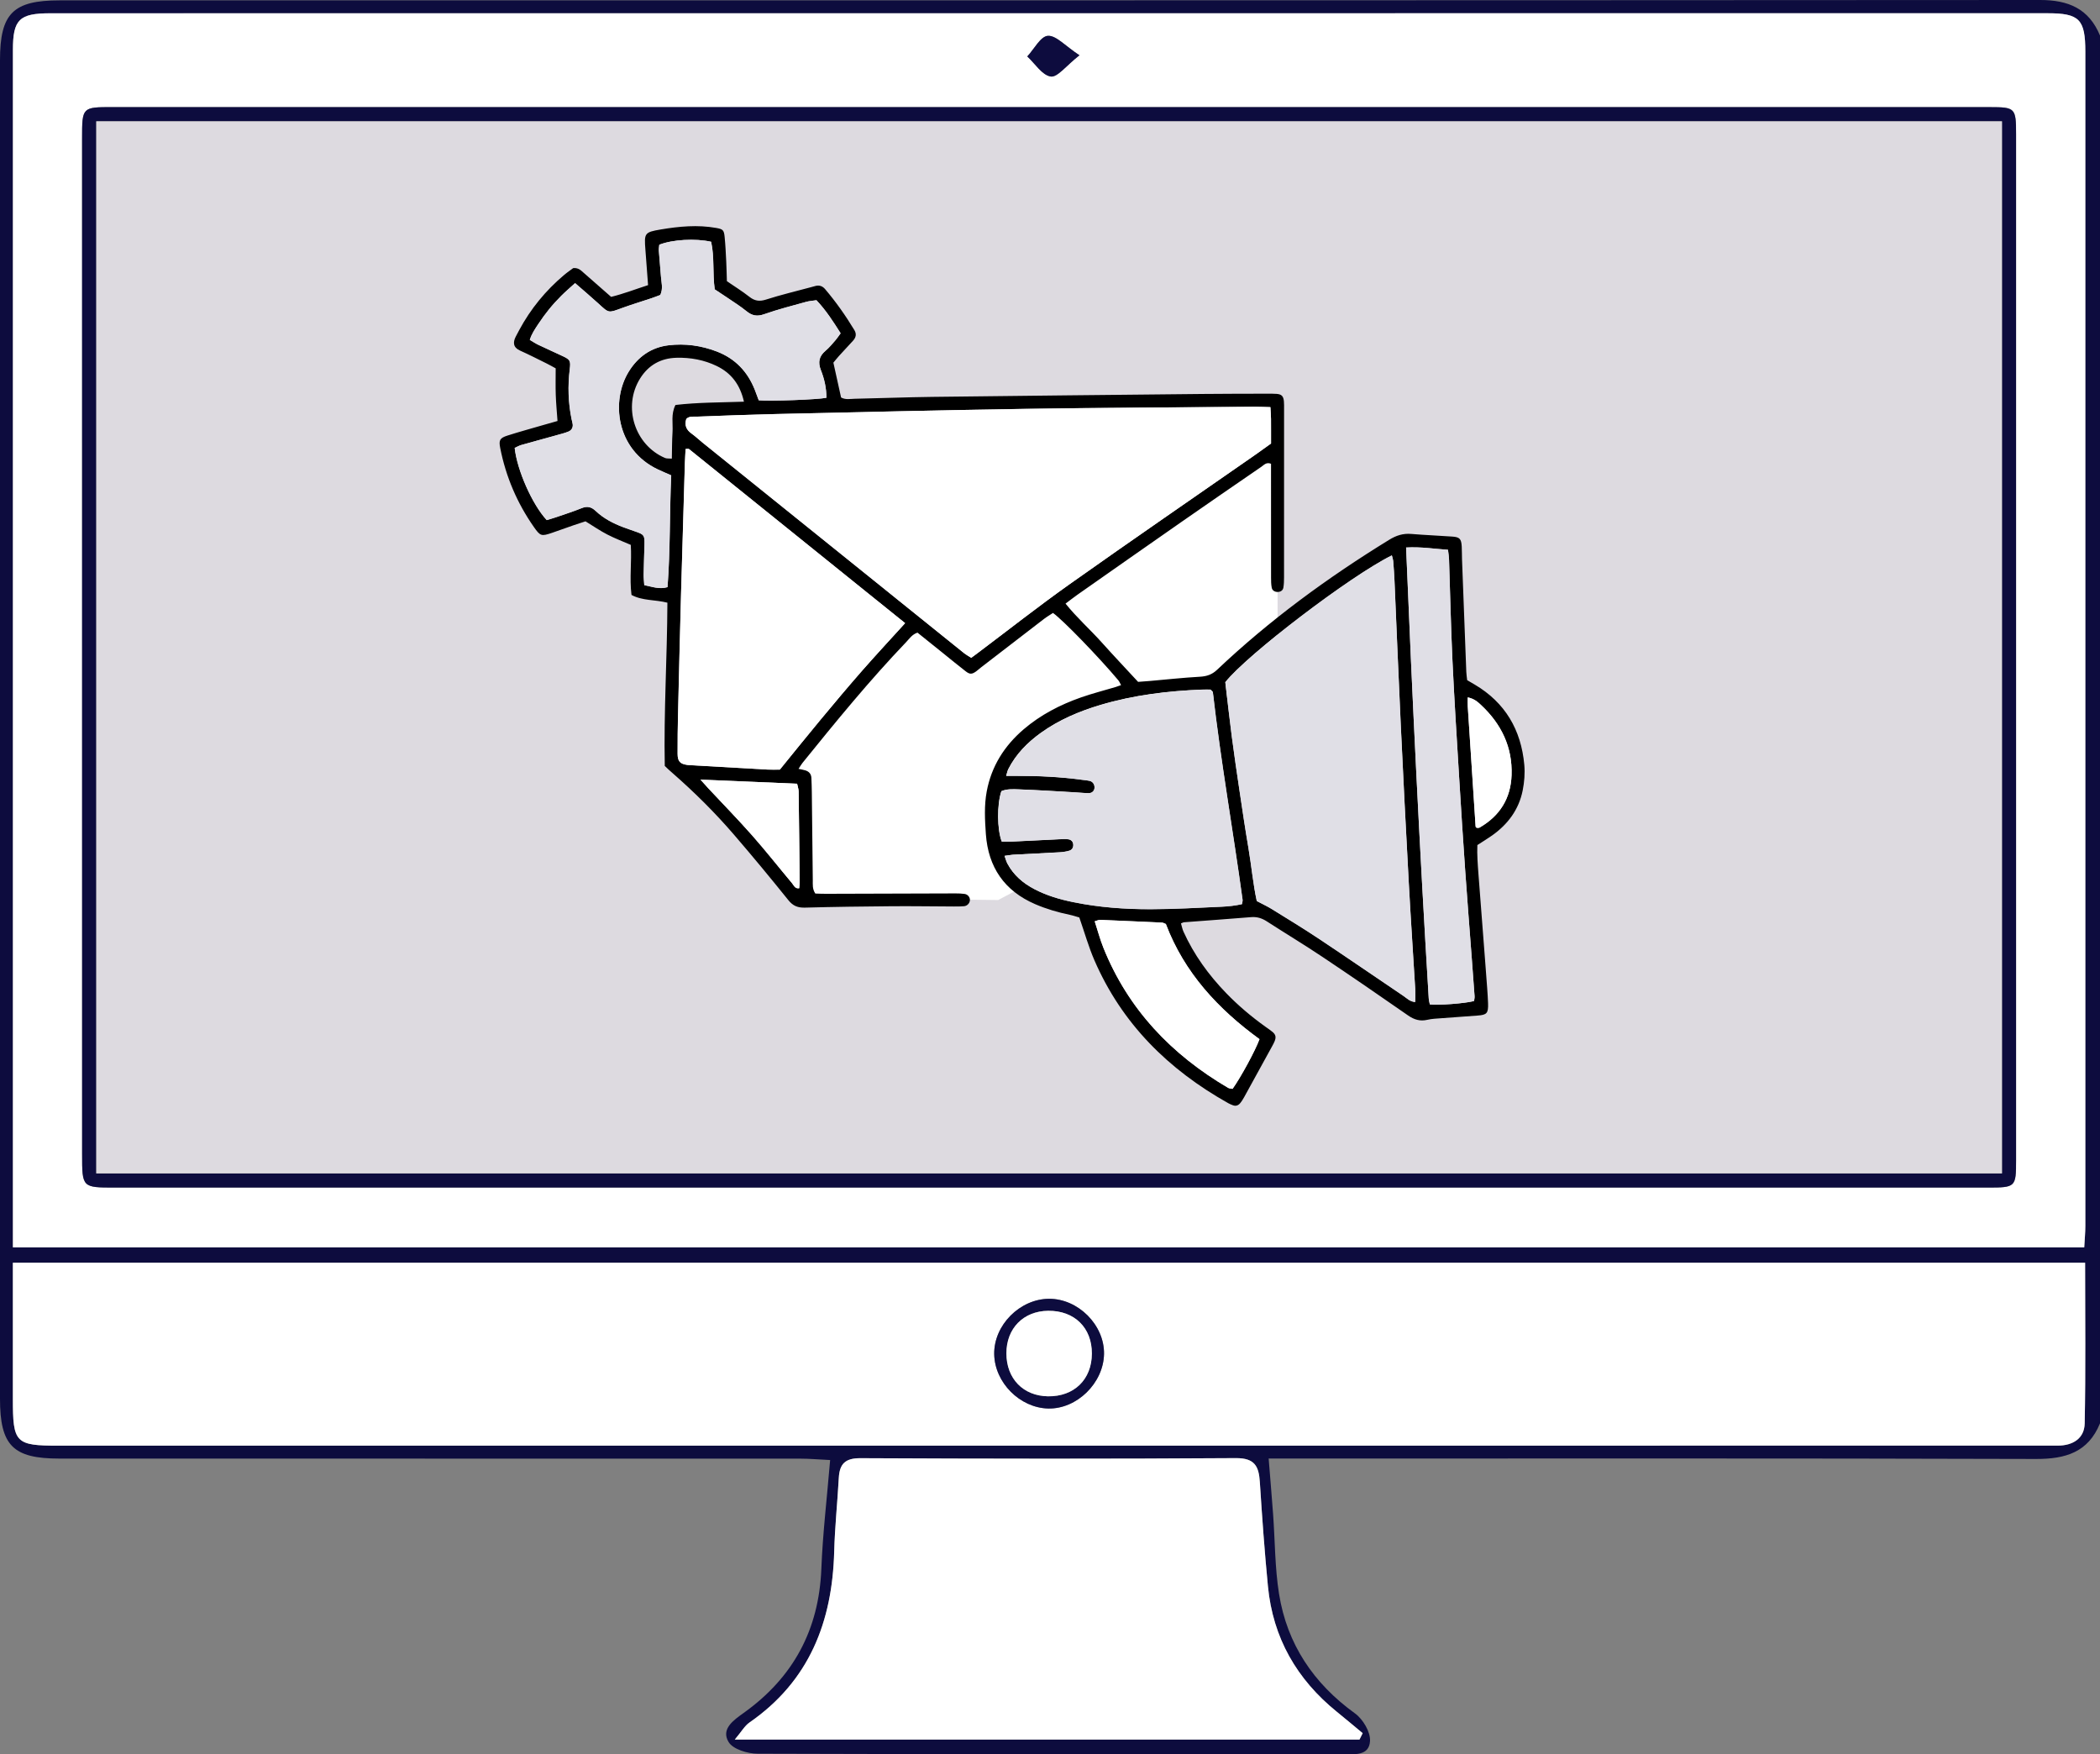
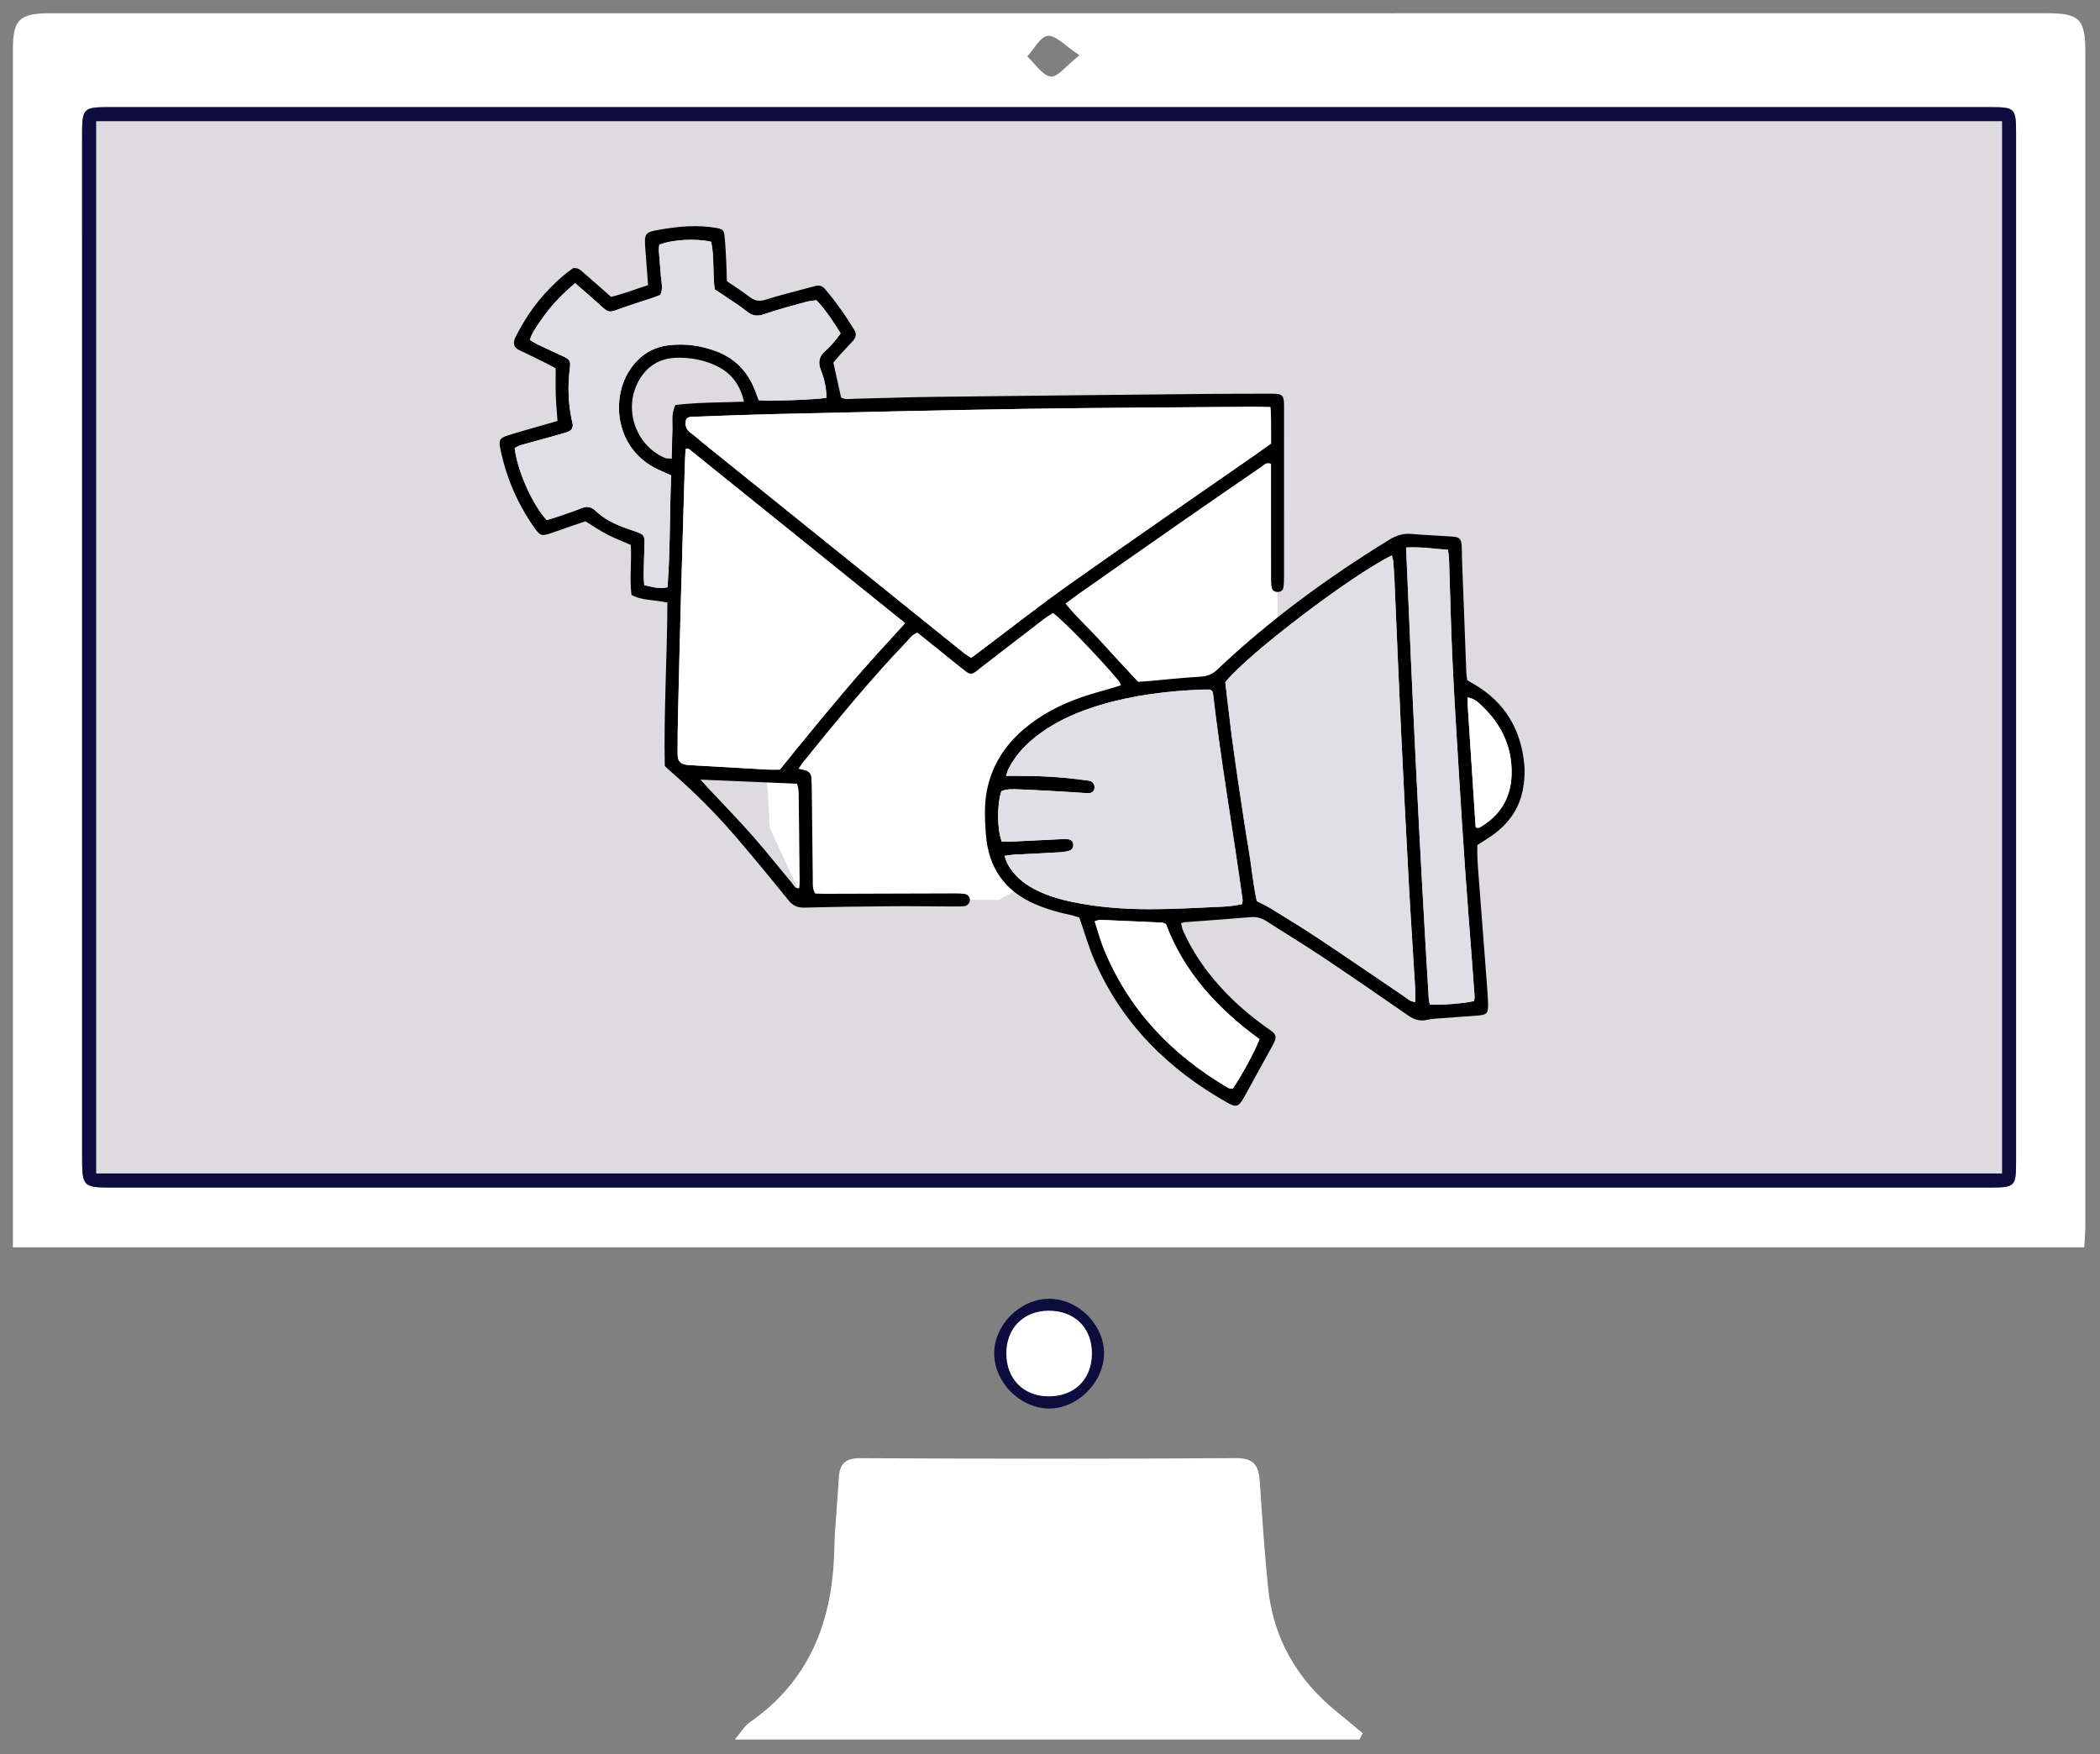
<svg xmlns="http://www.w3.org/2000/svg" id="Layer_1" x="0px" y="0px" viewBox="0 0 647.4 540.8" style="enable-background:new 0 0 647.4 540.8;" xml:space="preserve">
  <rect x="0" y="0" width="647.4" height="540.8" fill="#808080" stroke="none" />
  <style type="text/css">	.st0{fill:#0D0C3E;}	.st1{fill:#FFFFFF;}	.st2{fill:#DDDAE0;}	.st3{fill:#E0DFE6;}	.st4{fill:#FFDC00;}	.st5{fill:#E1429F;}	.st6{clip-path:url(#SVGID_00000103226717733059988560000012618747715225191358_);fill:#D9D6DC;}	.st7{clip-path:url(#SVGID_00000103226717733059988560000012618747715225191358_);fill:#0D0C3E;}	.st8{clip-path:url(#SVGID_00000103226717733059988560000012618747715225191358_);fill:#71D6C6;}	.st9{clip-path:url(#SVGID_00000103226717733059988560000012618747715225191358_);fill:#71D8C8;}	.st10{fill:#DAD7DD;}	.st11{fill:#FF844A;}	.st12{opacity:0.05;}	.st13{clip-path:url(#SVGID_00000005949027351060015360000014140482744499108499_);}	.st14{clip-path:url(#SVGID_00000141445902037003587410000002949983332361751463_);fill:#FFFFFF;}	.st15{fill:#75DBCC;}	.st16{opacity:0.2;fill:#FFFFFF;}	.st17{opacity:0.2;clip-path:url(#SVGID_00000159454761616220102610000012136958339233053094_);}</style>
  <g>
-     <path class="st0" d="M647.4,438.78c-3.66,8.94-10.62,11-19.75,10.98c-75.92-0.24-151.84-0.13-227.76-0.13c-2.5,0-5.01,0-8.78,0  c0.49,6.13,0.96,11.65,1.37,17.18c0.6,8.19,0.54,16.47,1.83,24.54c2.48,15.5,10.63,27.61,23.42,36.85  c2.43,1.75,4.78,5.68,4.63,8.48c-0.24,4.72-4.9,4.1-8.49,4.1c-60.1-0.01-120.21,0.04-180.31-0.16c-3.09-0.01-7.59-1.37-8.94-3.6  c-2.44-4.03,1.54-6.75,4.68-9c15.23-10.89,23.17-25.58,23.91-44.4c0.43-10.9,1.73-21.77,2.71-33.53c-3.54-0.17-6.38-0.43-9.22-0.43  c-76.13-0.02-152.26-0.02-228.39-0.02c-14.32,0-18.31-4.01-18.31-18.48C0,293.62,0,156.09,0,18.57C0,4.14,4.01,0.11,18.39,0.11  C221.89,0.1,425.4,0.13,628.9,0c8.77-0.01,15.08,2.67,18.5,10.96C647.4,153.57,647.4,296.17,647.4,438.78z M642.54,384.52  c0.13-2.46,0.34-4.52,0.34-6.57c0.01-120.66,0.01-241.33,0-361.99c0-10.04-1.84-11.87-11.68-11.87c-205.22,0-410.43,0-615.65,0.01  C5.94,4.09,3.98,6,3.98,15.4c0,120.66,0,241.32,0,361.99c0,2.25,0,4.5,0,7.13C217.08,384.52,429.39,384.52,642.54,384.52z   M642.81,389.26c-213.16,0-425.6,0-638.84,0c0,14.23,0.01,28.08,0,41.94c-0.01,13.66,0.77,14.46,14.17,14.46  c198.24,0,396.48-0.01,594.72-0.02c7.17,0,14.34-0.01,21.51,0c4.66,0,8.22-2.21,8.31-6.84  C643.01,422.43,642.81,406.04,642.81,389.26z M419.11,536.26c0.33-0.66,0.66-1.31,0.99-1.97c-2.64-2.19-5.26-4.4-7.93-6.56  c-12.38-10.01-19.75-22.83-21.28-38.74c-1.03-10.67-1.81-21.37-2.49-32.08c-0.31-4.84-1.51-7.45-7.39-7.41  c-38.58,0.26-77.17,0.21-115.75,0.02c-4.72-0.02-6.42,1.78-6.66,6.08c-0.42,7.57-1.22,15.12-1.42,22.69  c-0.58,21.64-7.67,39.93-26.11,52.7c-1.5,1.04-2.48,2.84-4.54,5.27C291.76,536.26,355.44,536.26,419.11,536.26z" />
    <path class="st1" d="M642.54,384.52c-213.15,0-425.46,0-638.56,0c0-2.63,0-4.88,0-7.13c0-120.66,0-241.32,0-361.99  C3.98,6,5.94,4.09,15.55,4.09c205.22,0,410.43-0.01,615.65-0.01c9.84,0,11.68,1.83,11.68,11.87c0.01,120.66,0.01,241.33,0,361.99  C642.88,380,642.67,382.05,642.54,384.52z M323.16,366.09c96.58,0,193.16,0,289.73,0c8.49,0,8.65-0.15,8.65-8.36  c0-105.45,0-210.91,0-316.36c0-8.07-0.25-8.34-8.04-8.34c-192.94-0.01-385.89-0.01-578.83-0.01c-9.33,0-9.35,0.03-9.35,9.63  c0,104.4,0,208.8,0.01,313.2c0,10.23,0.02,10.24,10.01,10.24C131.27,366.1,227.22,366.1,323.16,366.09z M332.78,17.04  c-4.42-2.92-7.19-6.16-9.74-6c-2.24,0.14-4.24,4.09-6.35,6.36c2.39,2.21,4.57,5.79,7.23,6.19  C325.99,23.91,328.66,20.27,332.78,17.04z" />
-     <path class="st1" d="M642.81,389.26c0,16.77,0.2,33.16-0.13,49.54c-0.09,4.63-3.65,6.84-8.31,6.84c-7.17,0-14.34,0-21.51,0  c-198.24,0.01-396.48,0.01-594.72,0.02c-13.4,0-14.18-0.8-14.17-14.46c0.01-13.85,0-27.71,0-41.94  C217.21,389.26,429.65,389.26,642.81,389.26z M323.4,400.38c-9.02,0.04-17.05,8.17-16.89,17.08c0.15,8.75,7.9,16.54,16.64,16.75  c8.82,0.21,17.06-7.84,17.21-16.82C340.5,408.48,332.39,400.34,323.4,400.38z" />
    <path class="st1" d="M419.11,536.26c-63.67,0-127.34,0-192.59,0c2.06-2.43,3.03-4.23,4.54-5.27c18.44-12.77,25.54-31.06,26.11-52.7  c0.2-7.57,1-15.12,1.42-22.69c0.24-4.3,1.94-6.1,6.66-6.08c38.58,0.19,77.17,0.24,115.75-0.02c5.87-0.04,7.08,2.57,7.39,7.41  c0.68,10.7,1.46,21.4,2.49,32.08c1.53,15.92,8.9,28.73,21.28,38.74c2.67,2.16,5.29,4.37,7.93,6.56  C419.77,534.94,419.44,535.6,419.11,536.26z" />
    <path class="st0" d="M323.16,366.09c-95.95,0.01-191.89,0.01-287.84,0c-9.99,0-10.01-0.01-10.01-10.24  c-0.01-104.4-0.01-208.8-0.01-313.2c0-9.61,0.02-9.63,9.35-9.63c192.94,0,385.89,0,578.83,0.01c7.79,0,8.04,0.27,8.04,8.34  c0.01,105.45,0.01,210.91,0,316.36c0,8.21-0.16,8.36-8.65,8.36C516.32,366.09,419.74,366.09,323.16,366.09z M617.18,361.73  c0-108.53,0-216.23,0-324.34c-195.97,0-391.53,0-587.5,0c0,108.24,0,216.09,0,324.34C225.64,361.73,421.21,361.73,617.18,361.73z" />
-     <path class="st0" d="M332.78,17.04c-4.12,3.23-6.79,6.87-8.85,6.55c-2.66-0.41-4.84-3.98-7.23-6.19c2.11-2.27,4.11-6.22,6.35-6.36  C325.59,10.89,328.35,14.13,332.78,17.04z" />
    <path class="st0" d="M323.4,400.38c8.99-0.04,17.1,8.09,16.95,17c-0.15,8.98-8.39,17.03-17.21,16.82  c-8.74-0.21-16.49-8-16.64-16.75C306.35,408.55,314.38,400.43,323.4,400.38z M336.61,417.28c0.03-7.98-5.38-13.28-13.47-13.2  c-7.65,0.08-12.9,5.44-12.89,13.14c0.02,7.78,5.19,13.11,12.82,13.22C331.13,430.56,336.57,425.26,336.61,417.28z" />
    <path class="st2" d="M617.18,361.73c-195.98,0-391.54,0-587.5,0c0-108.25,0-216.1,0-324.34c195.97,0,391.53,0,587.5,0  C617.18,145.5,617.18,253.2,617.18,361.73z" />
    <path class="st1" d="M336.61,417.28c-0.03,7.98-5.48,13.28-13.53,13.16c-7.63-0.11-12.81-5.44-12.82-13.22  c-0.02-7.7,5.24-13.06,12.89-13.14C331.23,404,336.64,409.3,336.61,417.28z" />
  </g>
  <g>
    <polygon class="st1" points="235.39,222.12 237.33,255.2 247.25,276.73 307.72,277.45 323.09,269.31 330.69,234.01 365.81,218.45   390.06,212.56 393.86,198.54 393.86,138.36 336.67,154.73 299.38,172.47 274.21,182.85 266.25,187.82  " />
    <path d="M204.94,236.12c-0.33-16.76,0.74-33.48,0.81-50.33c-3.84-0.97-7.7-0.56-11.07-2.39c-0.65-5.18,0.11-10.23-0.22-15.43  c-2.41-1.05-4.89-1.98-7.23-3.19c-2.23-1.15-4.32-2.59-6.73-4.07c-1.01,0.33-2.27,0.72-3.5,1.15c-2.26,0.78-4.51,1.6-6.77,2.38  c-3.33,1.14-3.66,1.05-5.63-1.76c-5.18-7.4-8.66-15.54-10.4-24.42c-0.46-2.37-0.12-3.04,2.29-3.8c3.54-1.13,7.13-2.11,10.71-3.15  c1.51-0.44,3.03-0.86,4.67-1.33c-0.2-2.84-0.45-5.46-0.54-8.08c-0.09-2.65-0.02-5.31-0.02-8.15c-0.88-0.48-1.79-1-2.73-1.47  c-2.74-1.35-5.46-2.75-8.25-4c-2.19-0.98-2.2-2.56-1.37-4.23c0.36-0.71,0.74-1.42,1.12-2.12c3.51-6.52,8.13-12.15,13.78-16.92  c1-0.85,2.09-1.59,2.87-2.17c1.62-0.12,2.36,0.72,3.15,1.41c2.81,2.44,5.6,4.9,8.52,7.47c3.84-0.94,7.51-2.37,11.39-3.62  c-0.28-3.79-0.54-7.35-0.82-10.91c-0.4-5.12-0.29-5.4,4.74-6.25c5.65-0.95,11.35-1.49,17.07-0.47c2.08,0.37,2.41,0.62,2.62,2.82  c0.25,2.51,0.36,5.04,0.49,7.57c0.1,1.99,0.13,3.98,0.2,6.03c2.37,1.62,4.74,3.09,6.92,4.8c1.63,1.28,3.09,1.52,5.12,0.87  c4.55-1.46,9.21-2.56,13.83-3.81c0.51-0.14,1.02-0.3,1.54-0.42c1.15-0.26,2.09,0.09,2.85,0.98c3.37,3.96,6.35,8.2,9.04,12.65  c0.73,1.21,0.49,2.28-0.41,3.27c-1.44,1.57-2.9,3.12-4.33,4.7c-0.62,0.68-1.18,1.41-1.73,2.07c0.8,3.63,1.57,7.12,2.37,10.73  c1.34,0.77,2.82,0.43,4.23,0.4c7.98-0.16,15.96-0.48,23.94-0.58c27.8-0.34,55.6-0.62,83.4-0.9c6.52-0.07,13.04-0.06,19.56-0.08  c1.06,0,2.13-0.03,3.19,0.06c1.5,0.12,2.06,0.73,2.2,2.29c0.07,0.79,0.05,1.6,0.05,2.39c0,17.3,0.01,34.6-0.01,51.91  c0,1.06-0.03,2.13-0.21,3.17c-0.16,0.89-0.95,1.3-1.78,1.3c-0.84,0-1.63-0.44-1.8-1.3c-0.2-1.03-0.21-2.11-0.21-3.16  c-0.01-10.38-0.01-20.76-0.01-31.14c0-1.32,0-2.64,0-3.92c-1.44-0.59-2.17,0.37-2.97,0.92c-8.23,5.65-16.45,11.3-24.63,17  c-10.7,7.45-21.37,14.94-32.04,22.42c-1.18,0.83-2.31,1.73-3.71,2.77c3.53,4.39,7.6,7.99,11.2,12.01  c3.64,4.06,7.38,8.01,11.17,12.11c1.21-0.09,2.39-0.16,3.57-0.27c5.16-0.45,10.32-1.02,15.49-1.31c2.11-0.12,3.73-0.66,5.3-2.15  c16.2-15.34,34.11-28.43,53.09-40.09c2.13-1.31,4.24-1.99,6.75-1.78c4.24,0.36,8.5,0.51,12.74,0.82c2.2,0.16,2.7,0.73,2.83,3.01  c0.08,1.33,0.04,2.66,0.09,3.99c0.43,11.57,0.87,23.13,1.32,34.7c0.03,0.79,0.16,1.58,0.27,2.56c0.74,0.43,1.53,0.88,2.31,1.35  c9.43,5.56,14.33,14,15.3,24.74c0.24,2.61,0.01,5.35-0.5,7.92c-1.18,5.88-4.55,10.41-9.41,13.85c-1.4,0.99-2.88,1.88-4.56,2.97  c-0.13,2.95,0.12,5.98,0.34,9c0.66,8.89,1.36,17.78,2.05,26.66c0.21,2.79,0.43,5.57,0.63,8.36c0.11,1.59,0.23,3.19,0.28,4.78  c0.09,3.05-0.35,3.55-3.23,3.76c-3.71,0.28-7.43,0.53-11.14,0.82c-1.46,0.11-2.94,0.16-4.35,0.49c-2.25,0.52-4.07-0.04-5.95-1.35  c-8.73-6.08-17.51-12.11-26.35-18.02c-5.64-3.77-11.45-7.27-17.15-10.95c-1.51-0.98-3.03-1.48-4.86-1.33  c-6.89,0.57-13.79,1.05-20.69,1.58c-0.25,0.02-0.49,0.18-0.95,0.35c0.25,0.84,0.41,1.74,0.77,2.54  c3.22,7.11,7.73,13.33,13.13,18.92c3.71,3.84,7.77,7.27,12.11,10.38c0.76,0.54,1.54,1.05,2.25,1.65c0.96,0.82,1.11,1.62,0.6,2.86  c-0.2,0.49-0.45,0.96-0.71,1.43c-2.88,5.25-5.76,10.5-8.65,15.74c-0.38,0.69-0.81,1.39-1.32,1.98c-0.55,0.63-1.31,0.9-2.16,0.57  c-0.5-0.19-1-0.39-1.46-0.65c-18.4-10.32-32.75-24.46-41.24-44.03c-1.79-4.13-3.02-8.5-4.66-13.21c-0.72-0.2-1.83-0.59-2.97-0.83  c-3.65-0.76-7.22-1.8-10.65-3.28c-9.47-4.09-14.46-11.37-15.19-21.59c-0.31-4.38-0.55-8.8,0.26-13.14  c1.44-7.76,5.43-14.07,11.39-19.17c5.23-4.47,11.24-7.57,17.68-9.83c3.51-1.23,7.12-2.14,10.69-3.21c0.47-0.14,0.93-0.32,1.66-0.58  c-0.35-0.63-0.53-1.11-0.84-1.48c-6.03-7.18-17.06-18.57-20.15-20.77c-0.89,0.59-1.91,1.18-2.83,1.89  c-6.44,4.93-12.86,9.89-19.29,14.85c-0.53,0.41-1.01,0.87-1.55,1.26c-1.3,0.93-1.95,0.99-3.23,0c-2.32-1.78-4.57-3.66-6.85-5.49  c-2.69-2.16-5.39-4.33-8.02-6.44c-1.66,0.55-2.47,1.84-3.46,2.88c-11.32,11.84-21.68,24.52-31.97,37.25  c-0.4,0.5-0.72,1.07-1.24,1.86c0.9,0.2,1.51,0.29,2.1,0.47c1.13,0.35,1.8,1.11,1.86,2.31c0.07,1.46,0.11,2.93,0.13,4.39  c0.1,9.05,0.19,18.1,0.3,27.15c0.02,1.31-0.19,2.67,0.78,4.12c1,0.03,2.17,0.09,3.34,0.08c13.3-0.04,26.6-0.09,39.9-0.12  c0.93,0,1.87,0.03,2.78,0.16c1.01,0.15,1.7,1.04,1.64,1.94c-0.06,0.9-0.8,1.75-1.79,1.84c-1.06,0.1-2.13,0.1-3.19,0.09  c-6.39-0.02-12.77-0.13-19.16-0.08c-8.91,0.07-17.83,0.19-26.73,0.43c-2.19,0.06-3.67-0.52-5.09-2.29  c-5.5-6.84-11.1-13.61-16.83-20.26c-5.82-6.76-12.16-13.04-18.88-18.92C206.52,237.65,205.77,236.9,204.94,236.12z M391.65,125.51  c-1.85-0.04-3.29-0.12-4.73-0.11c-23.68,0.2-47.36,0.28-71.04,0.65c-25.54,0.39-51.07,1.02-76.61,1.59  c-8.11,0.18-16.22,0.5-24.33,0.8c-1.15,0.04-2.41-0.22-3.36,0.71c-0.62,1.96,0.02,3.37,1.62,4.51c1.19,0.85,2.25,1.87,3.39,2.79  c26.84,21.61,53.69,43.23,80.54,64.83c0.71,0.57,1.52,1,2.29,1.51c0.65-0.48,1.19-0.87,1.72-1.27  c9.57-7.19,18.98-14.61,28.75-21.53c19.1-13.53,38.41-26.79,57.63-40.16c1.41-0.98,2.79-2,4.33-3.1c0-2.57,0.02-5.09-0.01-7.61  C391.82,128.07,391.73,127.02,391.65,125.51z M436.29,308.9c0-1.45,0.07-2.75-0.01-4.04c-0.65-10.88-1.39-21.76-1.98-32.64  c-0.88-16.2-1.7-32.39-2.47-48.6c-0.7-14.87-1.29-29.75-1.94-44.63c-0.09-1.99-0.22-3.98-0.39-5.97c-0.05-0.59-0.26-1.17-0.42-1.82  c-12.74,6.27-44.6,30.58-51.34,39.1c0.64,5.38,1.25,11.06,1.99,16.71c0.74,5.67,1.58,11.32,2.42,16.97  c0.86,5.78,1.72,11.57,2.7,17.33c0.95,5.6,1.46,11.28,2.59,16.45c1.84,0.97,3.28,1.64,4.63,2.47c4.86,3.01,9.75,5.97,14.5,9.14  c8.74,5.82,17.39,11.77,26.09,17.64C433.73,307.74,434.65,308.78,436.29,308.9z M279.03,192.1  c-22.31-17.98-44.47-35.84-66.64-53.68c-0.15-0.12-0.49-0.02-1.04-0.02c-0.07,1.36-0.17,2.77-0.22,4.18  c-0.4,13.43-0.81,26.87-1.18,40.3c-0.34,12.37-0.64,24.74-0.93,37.11c-0.1,4.12-0.16,8.25-0.14,12.37  c0.01,2.35,0.77,3.13,2.98,3.44c0.39,0.05,0.8,0.06,1.19,0.09c7.84,0.45,15.67,0.91,23.51,1.34c1.31,0.07,2.62,0.01,3.84,0.01  c4.28-5.26,8.36-10.34,12.52-15.35c4.25-5.12,8.53-10.22,12.91-15.22C270.13,201.79,274.55,197.04,279.03,192.1z M309.69,263.84  c0.35,0.97,0.53,1.73,0.89,2.4c1.89,3.52,4.79,6,8.27,7.83c3.8,2,7.87,3.18,12.05,4.03c7.85,1.6,15.81,2.18,23.79,2.17  c7.31-0.01,14.62-0.44,21.92-0.77c2.09-0.09,4.2-0.33,6.25-0.79c0.09-0.59,0.24-0.98,0.19-1.34c-2.93-21.33-6.7-42.55-9.16-63.95  c-0.01-0.12-0.11-0.23-0.19-0.33c-0.08-0.1-0.19-0.19-0.54-0.52c-0.66,0-1.57-0.03-2.48,0c-10.66,0.41-21.2,1.69-31.46,4.74  c-6.53,1.95-12.75,4.58-18.33,8.58c-4.16,2.99-7.68,6.56-10.04,11.17c-0.28,0.54-0.38,1.17-0.68,2.1c1.27,0,2.17,0,3.07,0  c6.92-0.02,13.82,0.31,20.68,1.26c0.66,0.09,1.33,0.12,1.97,0.28c0.96,0.23,1.54,1.06,1.52,2.06c-0.01,0.97-0.71,1.73-1.8,1.73  c-1.33,0-2.65-0.17-3.98-0.24c-5.84-0.32-11.67-0.7-17.51-0.92c-1.82-0.07-3.71-0.17-5.42,0.55c-1.38,4.08-1.35,11.75,0.12,15.55  c0.94,0,1.99,0.04,3.03-0.01c4.91-0.23,9.83-0.49,14.74-0.72c0.92-0.04,1.87-0.11,2.77,0.02c0.82,0.13,1.43,0.68,1.49,1.61  c0.07,0.91-0.38,1.63-1.17,1.88c-1,0.31-2.07,0.45-3.12,0.51c-4.78,0.28-9.56,0.5-14.34,0.76  C311.5,263.55,310.75,263.7,309.69,263.84z M251.7,92.55c-1.07,0.16-2.13,0.22-3.13,0.5c-4.35,1.21-8.74,2.32-12.99,3.82  c-2.19,0.77-3.73,0.48-5.46-0.93c-1.95-1.59-4.12-2.92-6.2-4.35c-1.2-0.82-2.42-1.61-3.59-2.38c-0.7-4.99-0.05-9.95-1.11-14.67  c-4.84-1.1-11.94-0.69-15.98,0.91c-0.05,0.57-0.19,1.22-0.14,1.86c0.19,2.65,0.47,5.3,0.65,7.95c0.13,1.82,0.73,3.67-0.2,5.68  c-0.89,0.33-1.87,0.72-2.86,1.05c-2.9,0.97-5.83,1.85-8.7,2.89c-4.6,1.67-4.15,1.78-7.67-1.43c-2.24-2.05-4.57-4.01-7.04-6.16  c-1.55,1.41-2.96,2.6-4.26,3.91c-1.31,1.32-2.58,2.69-3.75,4.14c-1.17,1.44-2.27,2.96-3.3,4.51c-1,1.52-2.07,3.03-2.65,4.94  c0.96,0.56,1.72,1.08,2.53,1.47c2.52,1.2,5.07,2.34,7.59,3.52c2.29,1.07,2.52,1.44,2.2,4.01c-0.64,5.19-0.49,10.35,0.57,15.48  c0.11,0.52,0.29,1.03,0.34,1.55c0.11,1.05-0.4,1.86-1.32,2.23c-1.1,0.45-2.27,0.74-3.42,1.06c-3.71,1.03-7.43,2.03-11.14,3.09  c-0.72,0.21-1.38,0.61-2.01,0.89c0.75,6.91,5.45,17.48,9.88,22.25c0.9-0.28,1.91-0.55,2.89-0.89c2.64-0.91,5.3-1.75,7.89-2.8  c1.73-0.7,3-0.37,4.32,0.88c2.45,2.32,5.41,3.84,8.54,5.02c1.24,0.47,2.5,0.9,3.75,1.33c2.64,0.92,2.81,1.14,2.74,4.03  c-0.07,3.06-0.2,6.12-0.25,9.18c-0.02,1.04,0.12,2.08,0.19,3.31c2.4,0.46,4.61,1.36,7.17,0.61c0.87-11.53,0.61-22.95,1.13-34.47  c-1.48-0.65-2.81-1.2-4.11-1.82c-12.91-6.09-14.55-21.2-8.94-30.21c2.83-4.55,6.9-7.42,12.23-8.06c5.08-0.61,10.07,0.07,14.89,1.92  c5.68,2.18,9.49,6.21,11.71,11.81c0.43,1.1,0.83,2.21,1.21,3.23c3.43,0.33,18.43-0.23,20.86-0.78c0.02-2.94-0.63-5.8-1.7-8.51  c-0.98-2.48-0.55-4.31,1.45-6c1.11-0.94,2.05-2.09,3.01-3.19c0.59-0.68,1.08-1.44,1.62-2.18C256.86,99.11,254.64,95.66,251.7,92.55  z M433.48,168.78c1.92,46.62,4.16,92.83,6.98,139.01c0.04,0.64,0.23,1.27,0.34,1.84c2.6,0.33,10.83-0.3,13.63-1.04  c0.05-0.45,0.2-0.97,0.16-1.47c-0.26-3.85-0.56-7.69-0.85-11.54c-0.68-9.02-1.4-18.04-2.03-27.06c-0.68-9.69-1.3-19.38-1.89-29.07  c-0.72-11.95-1.49-23.9-2.05-35.86c-0.48-10.36-0.7-20.74-1.05-31.11c-0.03-0.9-0.19-1.8-0.32-2.99  C442.2,169.2,438.17,168.53,433.48,168.78z M359.42,284.84c-0.45-0.17-0.81-0.41-1.19-0.42c-6.36-0.31-12.72-0.6-19.09-0.85  c-0.45-0.02-0.91,0.24-1.66,0.45c0.93,2.87,1.64,5.56,2.67,8.13c7.63,19,20.98,32.94,38.44,43.2c0.41,0.24,0.97,0.23,1.39,0.32  c2.57-3.62,7.02-11.81,8.3-15.32C375.58,311.1,365.1,299.87,359.42,284.84z M229.35,123.83c-1.21-5.37-3.99-8.87-8.41-11.01  c-3.88-1.87-8.04-2.64-12.36-2.53c-4.9,0.12-8.67,2.27-11.25,6.39c-5.42,8.66-1.7,20.49,7.68,24.5c0.54,0.23,1.23,0.13,2.11,0.2  c0.06-2.86,0.04-5.51,0.21-8.14c0.18-2.73-0.54-5.57,0.91-8.4C215.05,124.04,221.94,124.08,229.35,123.83z M215.94,240.33  c1.25,1.39,1.83,2.05,2.43,2.69c4.53,4.85,9.18,9.61,13.57,14.58c4.22,4.78,8.16,9.8,12.26,14.69c0.54,0.64,0.84,1.72,2.18,1.53  c0.05-0.65,0.15-1.3,0.14-1.94c-0.09-9.3-0.18-18.6-0.31-27.9c-0.01-0.75-0.29-1.49-0.47-2.38  C236.04,241.19,226.52,240.79,215.94,240.33z M452.48,214.98c0,1.19-0.04,1.98,0.01,2.77c0.79,12.31,1.6,24.62,2.41,36.93  c0.01,0.13,0.05,0.28,0.13,0.37c0.08,0.09,0.23,0.11,0.35,0.16c0.25-0.03,0.55,0.03,0.75-0.09c6.25-3.59,9.63-9,9.87-16.2  c0.3-8.63-3.16-15.72-9.37-21.54C455.6,216.41,454.52,215.4,452.48,214.98z" />
    <path class="st1" d="M391.65,125.51c0.08,1.51,0.18,2.55,0.18,3.6c0.02,2.52,0.01,5.03,0.01,7.61c-1.54,1.1-2.92,2.12-4.33,3.1  c-19.22,13.37-38.52,26.63-57.63,40.16c-9.77,6.92-19.18,14.34-28.75,21.53c-0.53,0.4-1.06,0.79-1.72,1.27  c-0.78-0.51-1.59-0.94-2.29-1.51c-26.85-21.6-53.7-43.21-80.54-64.83c-1.14-0.92-2.2-1.94-3.39-2.79  c-1.61-1.14-2.24-2.56-1.62-4.51c0.94-0.93,2.21-0.67,3.36-0.71c8.11-0.3,16.22-0.61,24.33-0.8c25.54-0.57,51.07-1.2,76.61-1.59  c23.68-0.36,47.36-0.45,71.04-0.65C388.36,125.39,389.8,125.47,391.65,125.51z" />
    <path class="st3" d="M436.29,308.9c-1.63-0.12-2.56-1.16-3.61-1.87c-8.7-5.87-17.35-11.83-26.09-17.64  c-4.76-3.16-9.65-6.13-14.5-9.14c-1.35-0.83-2.79-1.5-4.63-2.47c-1.14-5.17-1.64-10.85-2.59-16.45c-0.98-5.76-1.84-11.55-2.7-17.33  c-0.84-5.65-1.68-11.31-2.42-16.97c-0.74-5.66-1.36-11.33-1.99-16.71c6.74-8.52,38.6-32.82,51.34-39.1  c0.15,0.64,0.37,1.22,0.42,1.82c0.16,1.99,0.3,3.98,0.39,5.97c0.65,14.88,1.24,29.76,1.94,44.63c0.76,16.2,1.59,32.4,2.47,48.6  c0.59,10.88,1.33,21.76,1.98,32.64C436.35,306.15,436.29,307.45,436.29,308.9z" />
    <path class="st1" d="M279.03,192.1c-4.48,4.94-8.9,9.69-13.18,14.58c-4.38,5-8.66,10.1-12.91,15.22  c-4.17,5.01-8.24,10.1-12.52,15.35c-1.22,0-2.54,0.06-3.84-0.01c-7.84-0.43-15.67-0.89-23.51-1.34c-0.4-0.02-0.8-0.03-1.19-0.09  c-2.21-0.31-2.97-1.08-2.98-3.44c-0.02-4.12,0.04-8.25,0.14-12.37c0.29-12.37,0.59-24.74,0.93-37.11  c0.37-13.43,0.78-26.87,1.18-40.3c0.04-1.41,0.14-2.83,0.22-4.18c0.55,0,0.89-0.11,1.04,0.02  C234.56,156.26,256.72,174.12,279.03,192.1z" />
    <path class="st3" d="M309.69,263.84c1.07-0.14,1.82-0.29,2.57-0.33c4.78-0.26,9.56-0.48,14.34-0.76c1.05-0.06,2.12-0.2,3.12-0.51  c0.79-0.25,1.24-0.97,1.17-1.88c-0.07-0.93-0.67-1.49-1.49-1.61c-0.91-0.14-1.85-0.07-2.77-0.02c-4.91,0.23-9.83,0.49-14.74,0.72  c-1.04,0.05-2.09,0.01-3.03,0.01c-1.47-3.8-1.5-11.48-0.12-15.55c1.71-0.72,3.6-0.62,5.42-0.55c5.84,0.22,11.68,0.59,17.51,0.92  c1.33,0.07,2.65,0.24,3.98,0.24c1.09,0,1.79-0.75,1.8-1.73c0.01-1-0.56-1.83-1.52-2.06c-0.64-0.15-1.31-0.19-1.97-0.28  c-6.86-0.95-13.76-1.28-20.68-1.26c-0.9,0-1.8,0-3.07,0c0.3-0.94,0.4-1.56,0.68-2.1c2.35-4.61,5.88-8.18,10.04-11.17  c5.57-4,11.79-6.64,18.33-8.58c10.26-3.06,20.79-4.33,31.46-4.74c0.91-0.04,1.83,0,2.48,0c0.35,0.33,0.46,0.42,0.54,0.52  c0.08,0.1,0.18,0.21,0.19,0.33c2.46,21.4,6.23,42.61,9.16,63.95c0.05,0.36-0.1,0.75-0.19,1.34c-2.06,0.46-4.16,0.69-6.25,0.79  c-7.3,0.32-14.61,0.76-21.92,0.77c-7.98,0.01-15.94-0.57-23.79-2.17c-4.18-0.85-8.26-2.03-12.05-4.03  c-3.49-1.83-6.39-4.31-8.27-7.83C310.22,265.57,310.04,264.81,309.69,263.84z" />
    <path class="st3" d="M251.7,92.55c2.94,3.1,5.16,6.55,7.46,10.18c-0.54,0.74-1.03,1.5-1.62,2.18c-0.96,1.1-1.9,2.26-3.01,3.19  c-2.01,1.69-2.43,3.53-1.45,6c1.07,2.71,1.71,5.57,1.7,8.51c-2.43,0.55-17.43,1.12-20.86,0.78c-0.39-1.03-0.78-2.14-1.21-3.23  c-2.22-5.6-6.03-9.62-11.71-11.81c-4.81-1.85-9.81-2.53-14.89-1.92c-5.33,0.64-9.4,3.51-12.23,8.06  c-5.61,9.01-3.97,24.11,8.94,30.21c1.3,0.61,2.63,1.17,4.11,1.82c-0.51,11.52-0.26,22.94-1.13,34.47  c-2.56,0.75-4.76-0.15-7.17-0.61c-0.08-1.22-0.21-2.27-0.19-3.31c0.05-3.06,0.18-6.12,0.25-9.18c0.07-2.89-0.1-3.11-2.74-4.03  c-1.25-0.44-2.51-0.87-3.75-1.33c-3.14-1.18-6.1-2.7-8.54-5.02c-1.32-1.25-2.59-1.58-4.32-0.88c-2.58,1.05-5.25,1.89-7.89,2.8  c-0.98,0.34-1.99,0.62-2.89,0.89c-4.44-4.78-9.14-15.35-9.88-22.25c0.62-0.28,1.29-0.68,2.01-0.89c3.7-1.05,7.43-2.05,11.14-3.09  c1.15-0.32,2.32-0.61,3.42-1.06c0.93-0.38,1.44-1.18,1.32-2.23c-0.06-0.52-0.24-1.03-0.34-1.55c-1.06-5.13-1.21-10.29-0.57-15.48  c0.32-2.57,0.09-2.94-2.2-4.01c-2.53-1.18-5.07-2.32-7.59-3.52c-0.82-0.39-1.57-0.91-2.53-1.47c0.58-1.91,1.65-3.42,2.65-4.94  c1.03-1.55,2.12-3.06,3.3-4.51c1.17-1.44,2.44-2.82,3.75-4.14c1.3-1.3,2.71-2.5,4.26-3.91c2.47,2.16,4.8,4.12,7.04,6.16  c3.52,3.21,3.07,3.1,7.67,1.43c2.87-1.04,5.8-1.92,8.7-2.89c1-0.33,1.97-0.72,2.86-1.05c0.93-2.01,0.33-3.85,0.2-5.68  c-0.19-2.65-0.46-5.3-0.65-7.95c-0.05-0.64,0.09-1.29,0.14-1.86c4.04-1.6,11.14-2,15.98-0.91c1.07,4.72,0.41,9.68,1.11,14.67  c1.17,0.78,2.39,1.56,3.59,2.38c2.08,1.43,4.25,2.76,6.2,4.35c1.73,1.41,3.27,1.7,5.46,0.93c4.25-1.5,8.64-2.61,12.99-3.82  C249.57,92.77,250.63,92.72,251.7,92.55z" />
    <path class="st3" d="M433.48,168.78c4.69-0.26,8.72,0.42,12.92,0.71c0.13,1.19,0.29,2.09,0.32,2.99  c0.35,10.37,0.56,20.75,1.05,31.11c0.56,11.96,1.32,23.91,2.05,35.86c0.59,9.69,1.21,19.38,1.89,29.07  c0.63,9.02,1.35,18.04,2.03,27.06c0.29,3.85,0.59,7.69,0.85,11.54c0.03,0.5-0.11,1.01-0.16,1.47c-2.8,0.74-11.03,1.37-13.63,1.04  c-0.11-0.58-0.3-1.21-0.34-1.84C437.64,261.61,435.4,215.4,433.48,168.78z" />
    <path class="st1" d="M359.42,284.84c5.68,15.03,16.16,26.26,28.87,35.5c-1.28,3.51-5.73,11.7-8.3,15.32  c-0.42-0.09-0.98-0.08-1.39-0.32c-17.46-10.26-30.81-24.2-38.44-43.2c-1.03-2.56-1.74-5.26-2.67-8.13  c0.75-0.21,1.21-0.47,1.66-0.45c6.36,0.26,12.73,0.55,19.09,0.85C358.61,284.43,358.97,284.67,359.42,284.84z" />
-     <path class="st1" d="M215.94,240.33c10.58,0.45,20.1,0.86,29.79,1.27c0.18,0.89,0.46,1.63,0.47,2.38c0.13,9.3,0.22,18.6,0.31,27.9  c0.01,0.64-0.09,1.29-0.14,1.94c-1.34,0.19-1.64-0.89-2.18-1.53c-4.1-4.88-8.04-9.91-12.26-14.69c-4.39-4.98-9.04-9.73-13.57-14.58  C217.77,242.38,217.19,241.72,215.94,240.33z" />
    <path class="st1" d="M452.48,214.98c2.04,0.42,3.12,1.44,4.15,2.4c6.21,5.82,9.66,12.92,9.37,21.54c-0.25,7.2-3.63,12.6-9.87,16.2  c-0.2,0.12-0.5,0.06-0.75,0.09c-0.12-0.05-0.27-0.08-0.35-0.16c-0.08-0.09-0.12-0.24-0.13-0.37c-0.81-12.31-1.61-24.62-2.41-36.93  C452.43,216.96,452.48,216.17,452.48,214.98z" />
  </g>
</svg>